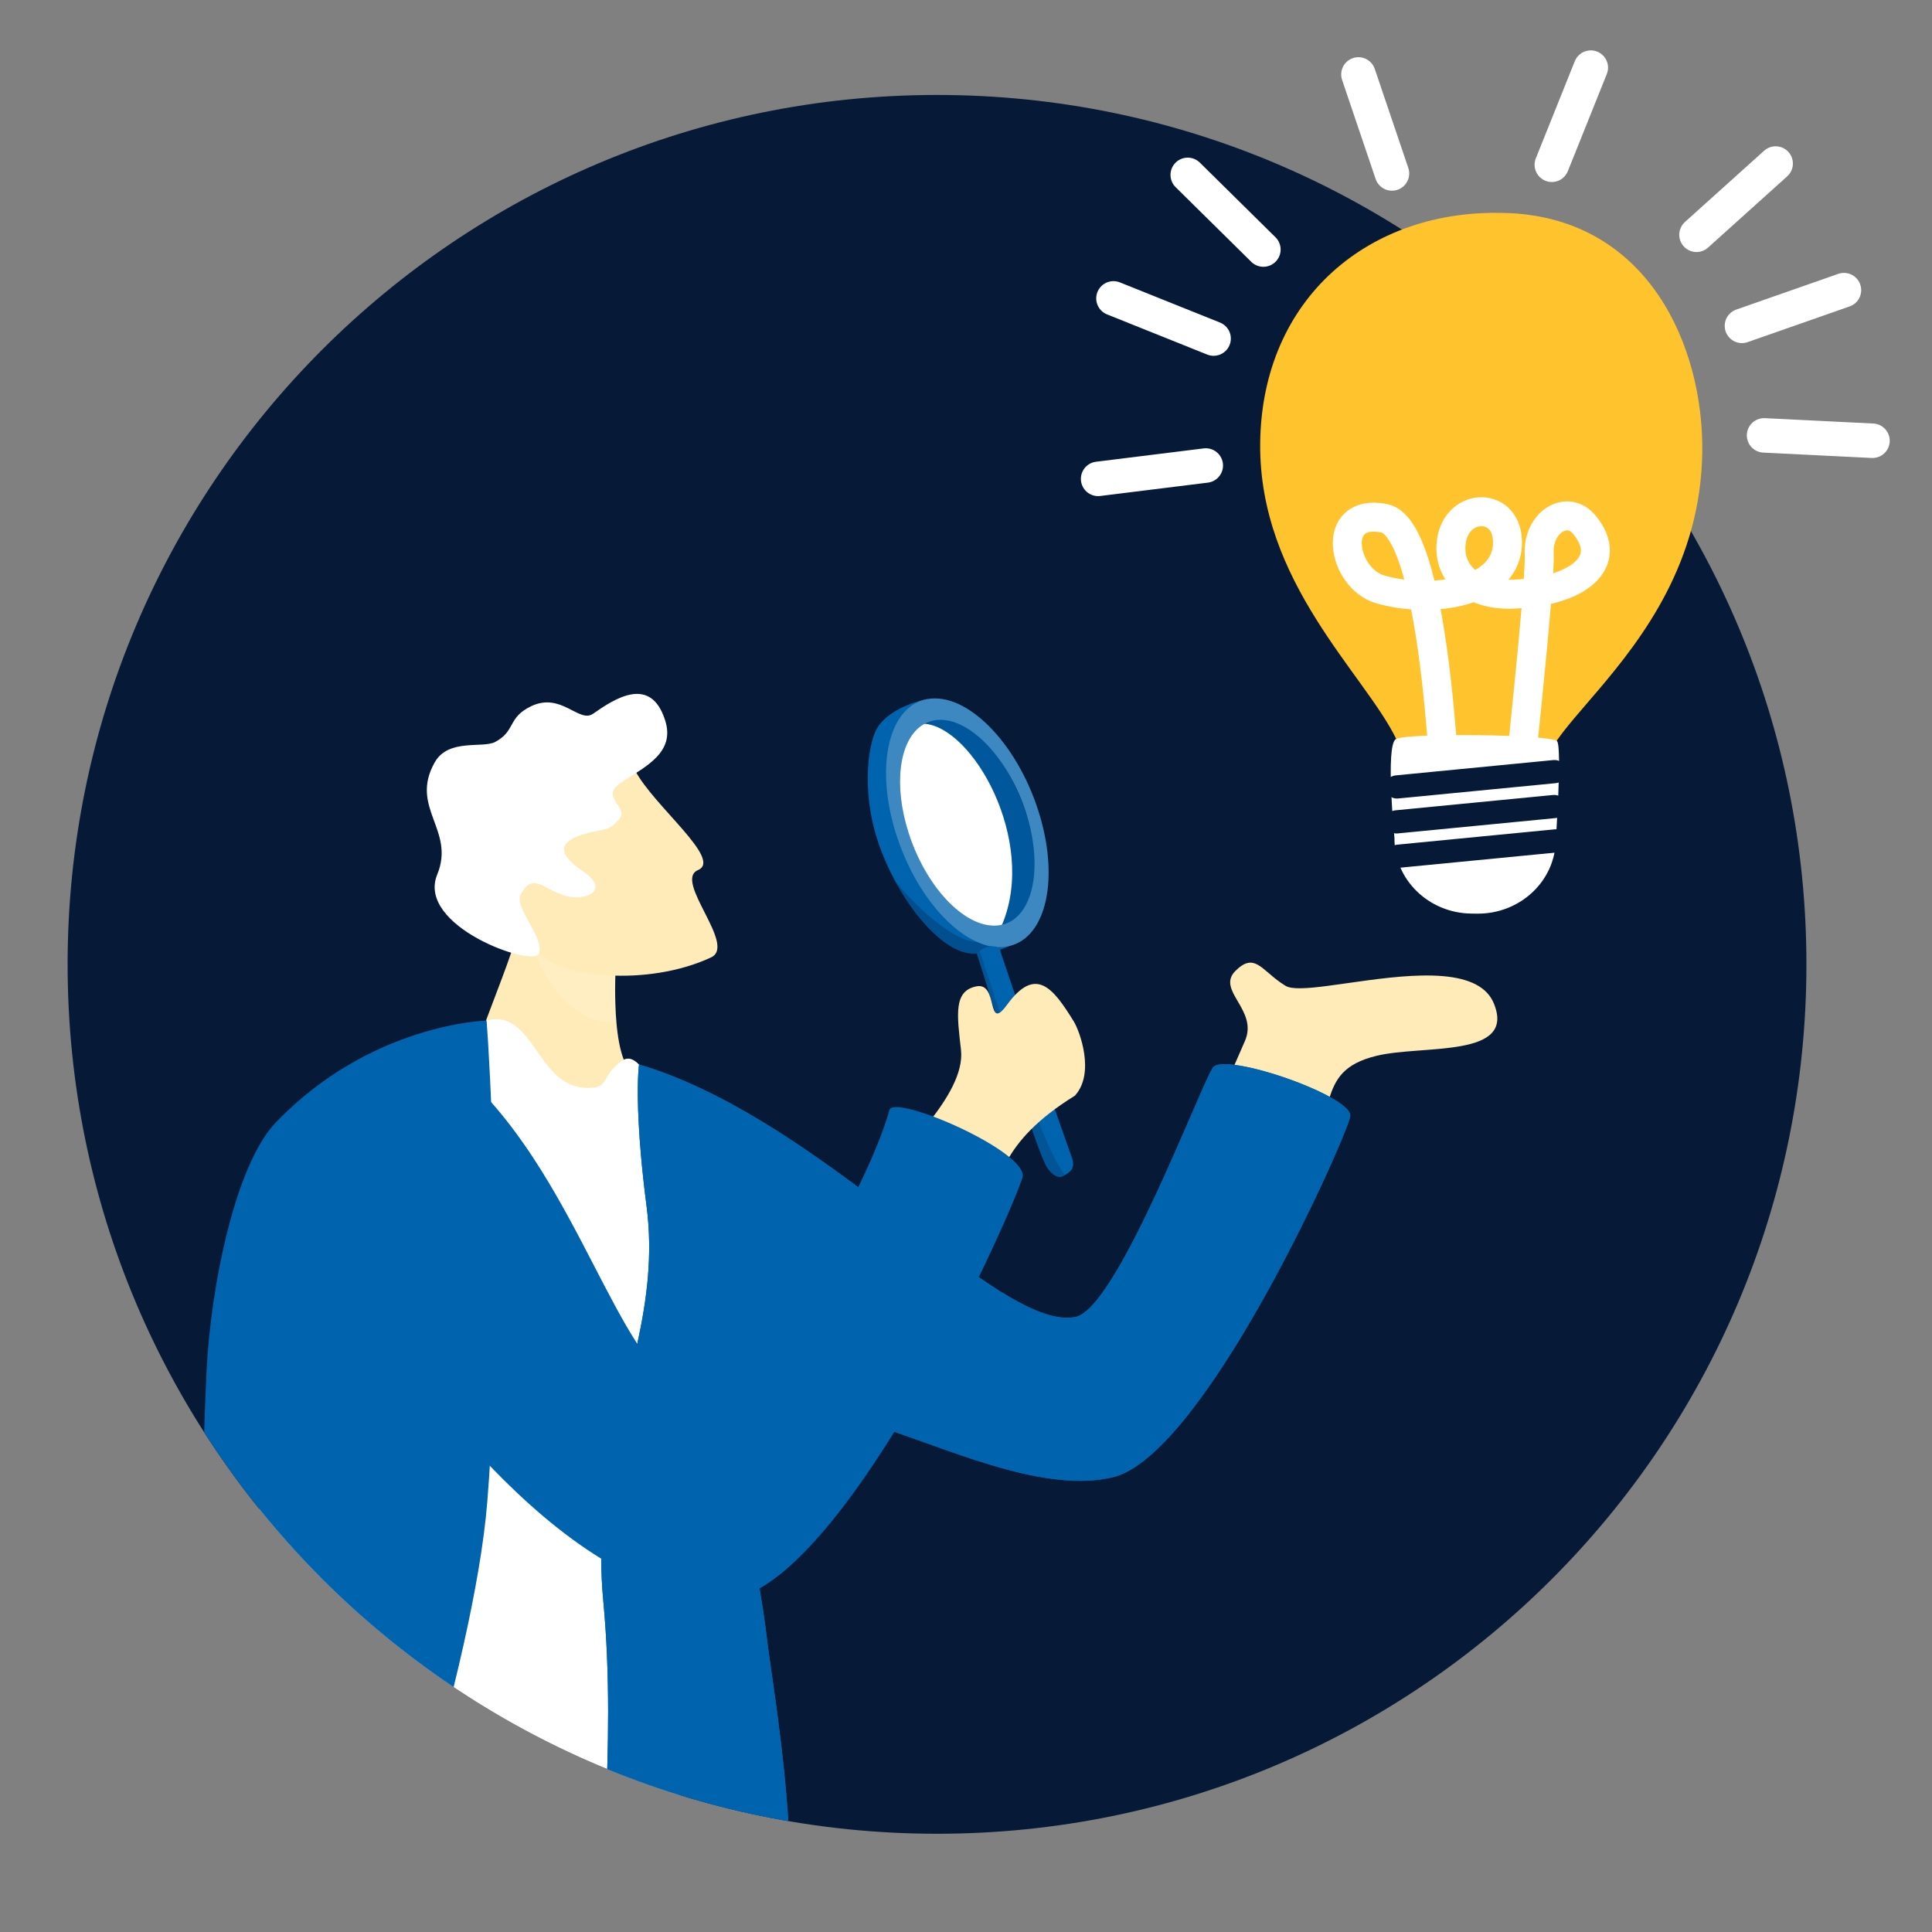
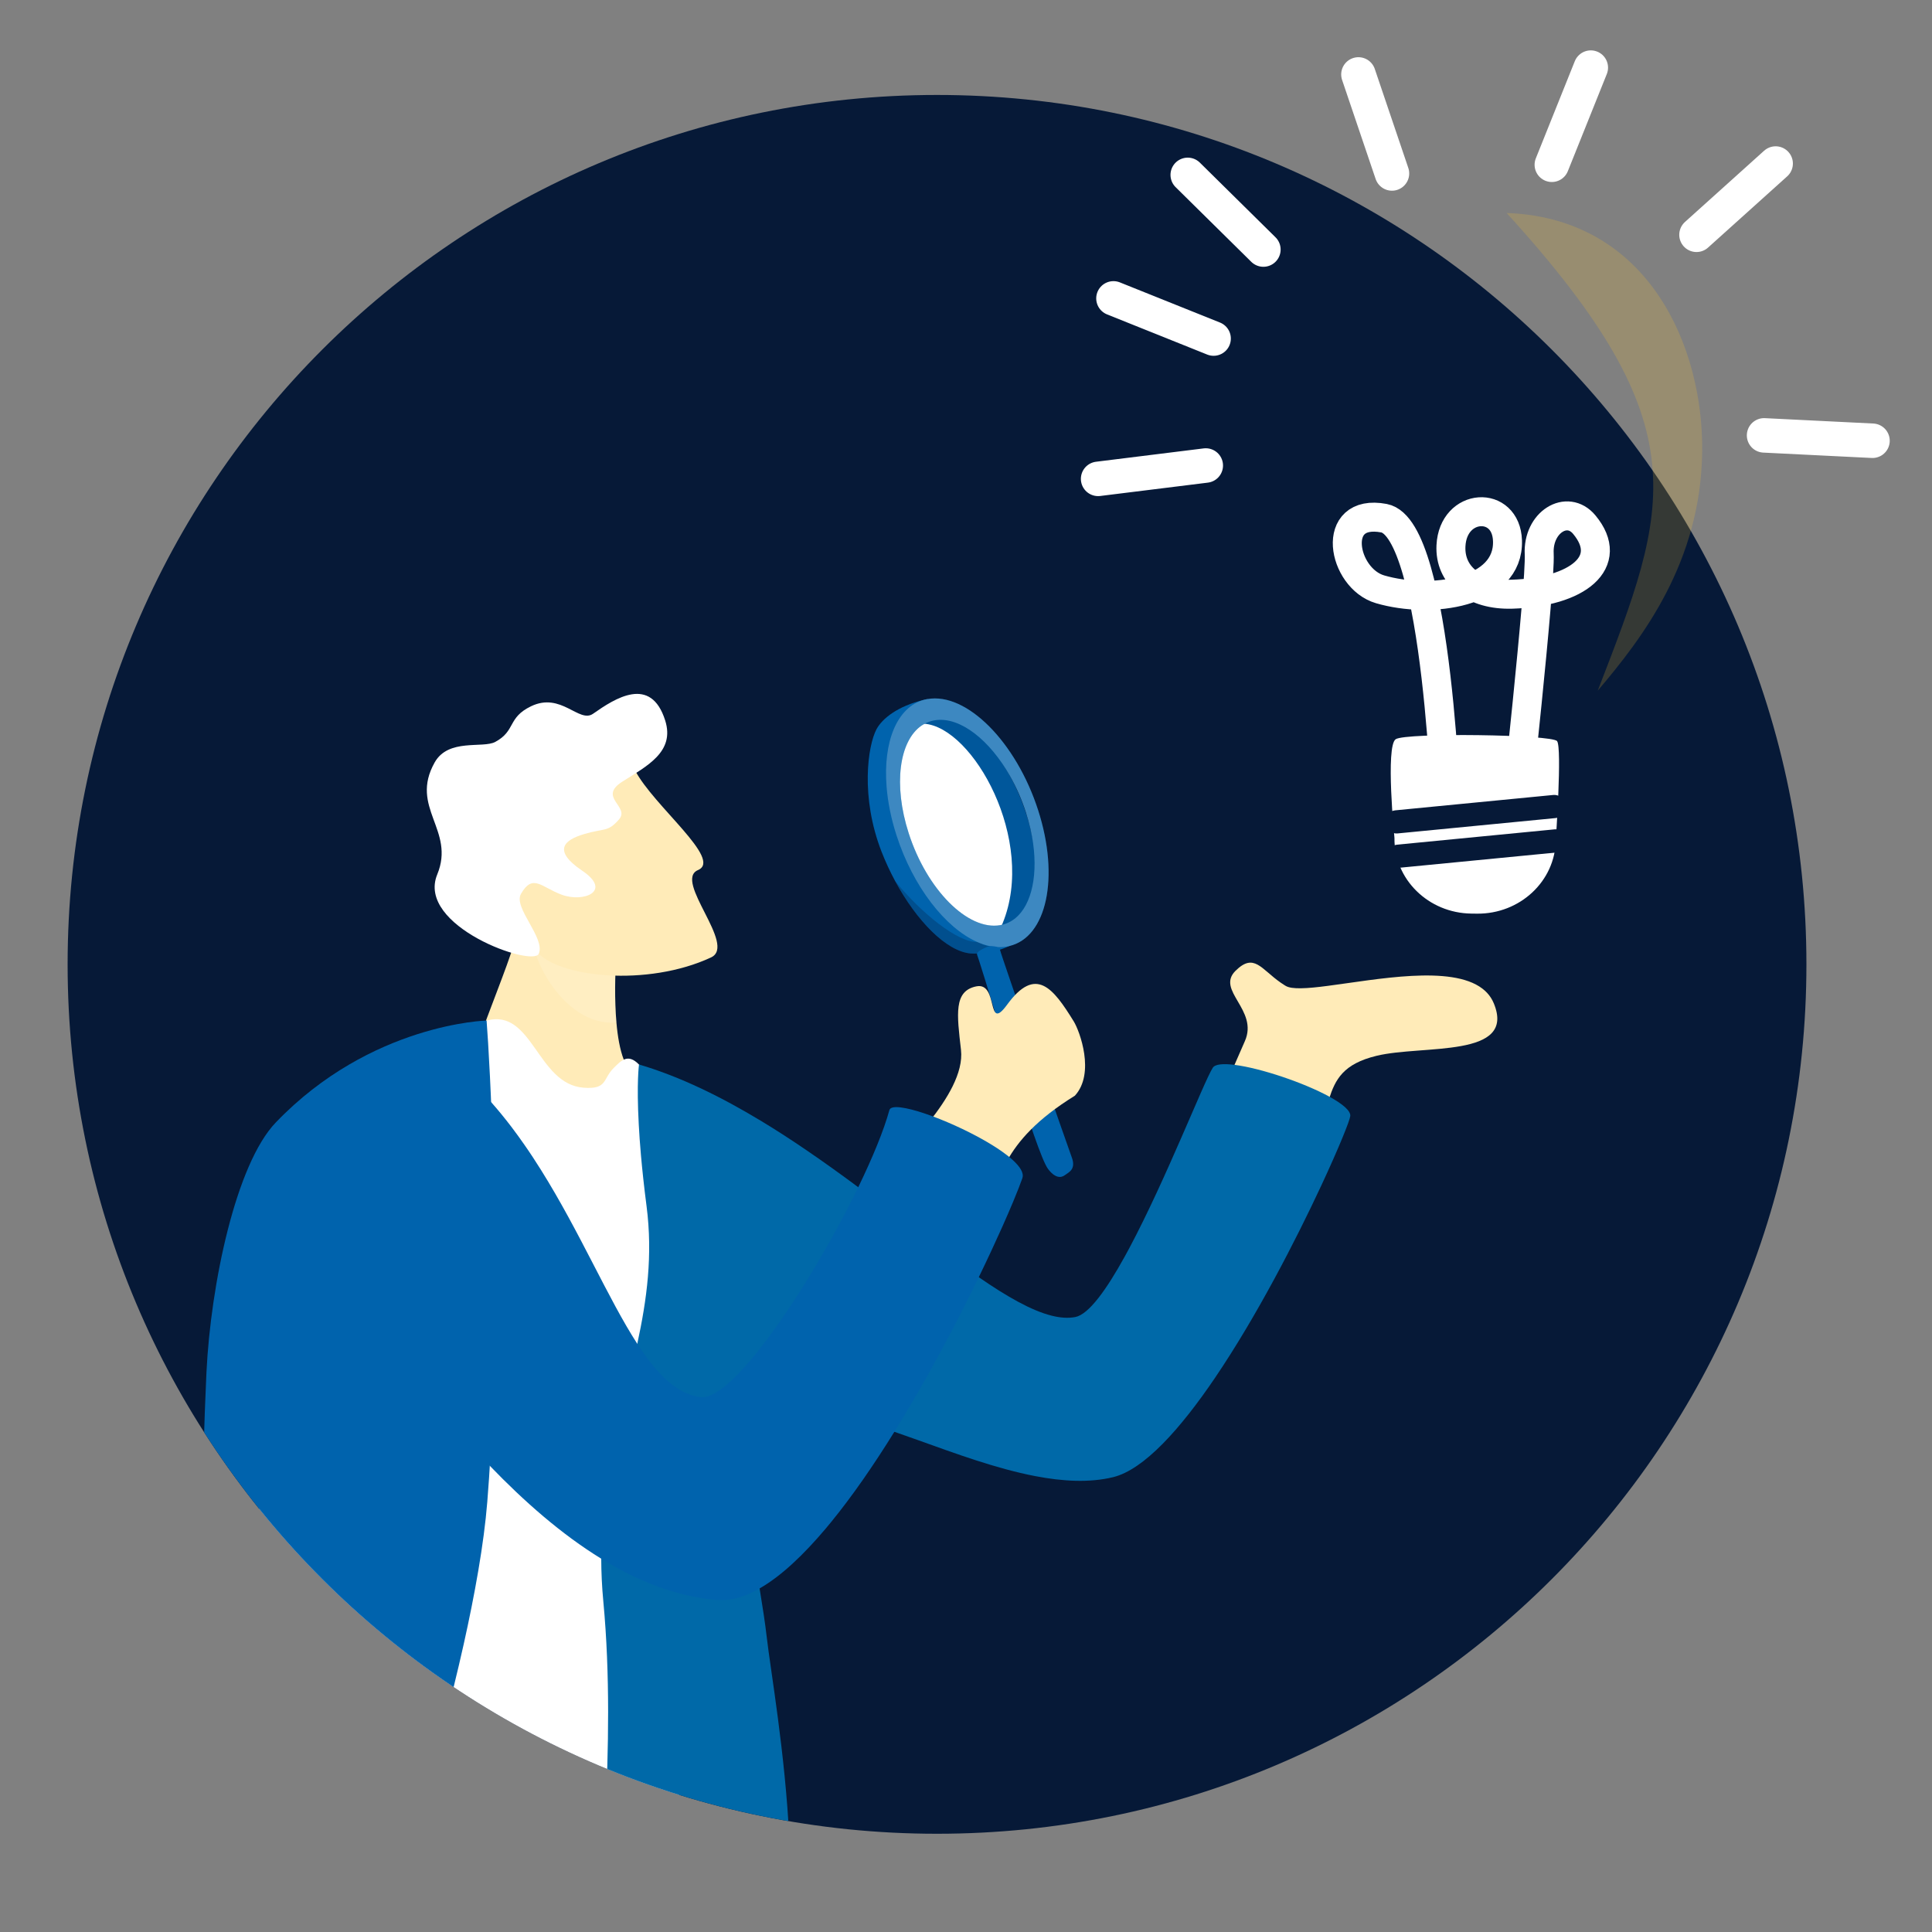
<svg xmlns="http://www.w3.org/2000/svg" width="200" height="200" viewBox="0 0 200 200" fill="none">
  <rect x="0" y="0" width="200" height="200" fill="#808080" stroke="none" />
  <g clip-path="url(#clip0_4276_9880)">
    <path d="M7 99.83C7 50.124 47.294 9.83 97 9.83C146.706 9.83 187 50.124 187 99.83C187 149.536 146.706 189.83 97 189.83C47.294 189.83 7 149.536 7 99.83Z" fill="#061937" />
    <g clip-path="url(#clip1_4276_9880)">
      <path d="M142.498 109.297C135.616 110.965 139.196 115.701 133.677 120.915L124.748 117.336C124.748 117.336 127.495 110.872 128.866 107.784C130.309 104.533 125.835 102.537 127.905 100.492C129.815 98.607 130.532 100.297 132.563 101.714C132.689 101.8 132.82 101.888 132.957 101.975C133.005 102.004 133.054 102.034 133.102 102.063C133.418 102.25 133.964 102.317 134.685 102.305C135.44 102.295 136.386 102.196 137.454 102.056C142.486 101.405 150.22 99.863 153.455 102.34C153.628 102.473 153.789 102.616 153.936 102.773C154.23 103.086 154.466 103.449 154.639 103.867C156.988 109.577 147.305 108.133 142.498 109.297Z" fill="#FFEBB8" />
      <path d="M58.554 118.28L47.811 115.278C47.711 110.377 52.953 100.08 53.73 95.691C54.582 90.874 60.524 86.438 60.524 86.438L64.134 96.543L63.906 97.389C63.906 97.389 63.839 98.086 63.776 99.173C63.681 100.849 63.6 103.452 63.811 105.839C63.937 107.289 64.171 108.658 64.572 109.693C65.424 111.895 64.912 115.154 67.257 118.528C69.015 121.053 58.552 118.279 58.552 118.279L58.554 118.28Z" fill="#FFEBB8" />
      <path opacity="0.14" d="M63.813 105.836C58.075 106.408 53.943 97.597 55.464 95.895C56.517 94.72 60.436 97.502 60.436 97.502L63.777 99.17C63.682 100.846 63.601 103.449 63.811 105.836H63.813Z" fill="white" />
      <path d="M79.495 229.46C78.546 230.178 77.572 230.86 76.571 231.508C76.429 231.602 76.284 231.693 76.141 231.785C76.037 231.851 75.935 231.915 75.831 231.978C75.795 232.001 75.76 232.023 75.724 232.046C75.603 232.122 75.481 232.196 75.359 232.271C75.126 232.412 74.891 232.554 74.656 232.691C74.452 232.81 74.248 232.929 74.043 233.045C73.597 233.299 73.146 233.546 72.689 233.786C72.511 233.881 72.332 233.973 72.15 234.064C72.102 234.09 72.053 234.116 72.005 234.141C71.822 234.234 71.639 234.325 71.452 234.417C71.372 234.457 71.295 234.497 71.213 234.533C71.049 234.614 70.883 234.692 70.719 234.77C70.586 234.834 70.45 234.896 70.315 234.958C70.213 235.005 70.114 235.051 70.011 235.096C69.789 235.198 69.568 235.295 69.345 235.392C69.162 235.473 68.979 235.551 68.792 235.629C68.737 235.653 68.683 235.677 68.626 235.699C68.424 235.784 68.222 235.865 68.02 235.947C67.978 235.966 67.935 235.983 67.894 235.998C67.726 236.068 67.558 236.131 67.389 236.197C66.381 236.586 65.356 236.944 64.316 237.267C64.147 237.322 63.977 237.374 63.806 237.422C63.789 237.429 63.77 237.435 63.751 237.44C63.611 237.483 63.469 237.524 63.327 237.564C63.322 237.564 63.319 237.568 63.314 237.568C63.172 237.609 63.029 237.651 62.887 237.689C62.638 237.759 62.391 237.825 62.14 237.893C61.953 237.941 61.767 237.991 61.578 238.036C61.502 238.055 61.426 238.074 61.349 238.093C61.141 238.145 60.934 238.195 60.725 238.242C60.716 238.245 60.707 238.247 60.699 238.249C60.488 238.297 60.277 238.345 60.065 238.39C59.764 238.456 59.463 238.518 59.161 238.579C58.938 238.624 58.713 238.667 58.488 238.707C58.471 238.71 58.452 238.713 58.435 238.717C58.234 238.755 58.03 238.791 57.828 238.826C57.742 238.841 57.657 238.855 57.569 238.869C57.407 238.897 57.241 238.924 57.078 238.95C56.952 238.969 56.826 238.988 56.7 239.007C56.535 239.031 56.37 239.056 56.207 239.078C56.069 239.097 55.929 239.116 55.791 239.133C55.652 239.152 55.512 239.17 55.374 239.187C55.194 239.209 55.015 239.23 54.833 239.249C54.757 239.258 54.681 239.266 54.605 239.273C54.346 239.303 54.088 239.327 53.831 239.351C53.63 239.37 53.428 239.386 53.228 239.401C53.044 239.417 52.863 239.429 52.678 239.443C52.455 239.457 52.234 239.47 52.011 239.483C51.807 239.493 51.605 239.503 51.401 239.512C51.233 239.519 51.064 239.526 50.894 239.531C50.874 239.531 50.855 239.531 50.836 239.531C50.663 239.536 50.49 239.541 50.317 239.545C50.136 239.548 49.954 239.552 49.773 239.553C49.591 239.553 49.41 239.557 49.227 239.557C43.397 239.557 37.803 238.572 32.61 236.762C32.262 236.641 31.917 236.517 31.574 236.389C31.431 236.334 31.286 236.28 31.142 236.227C30.798 236.093 30.454 235.957 30.116 235.819C29.799 235.689 29.487 235.556 29.172 235.421C28.854 235.283 28.538 235.141 28.223 234.998C28.22 234.998 28.216 234.994 28.213 234.993C27.895 234.847 27.58 234.697 27.266 234.547C27.109 234.469 26.951 234.393 26.796 234.315C26.614 234.225 26.433 234.134 26.251 234.04C26.127 233.976 26.001 233.912 25.876 233.847C25.102 233.441 24.34 233.015 23.59 232.571C23.441 232.483 23.291 232.395 23.144 232.303C22.966 232.195 22.79 232.087 22.613 231.977C22.496 231.902 22.378 231.83 22.263 231.754C22.166 231.693 22.073 231.635 21.977 231.572C21.889 231.515 21.801 231.458 21.713 231.401C20.736 230.764 19.788 230.091 18.863 229.388C18.728 229.284 18.59 229.18 18.455 229.073C18.319 228.966 18.184 228.861 18.049 228.754C17.94 227.193 17.866 225.736 17.819 224.366H17.817C17.75 222.501 17.731 220.802 17.745 219.221C17.745 219.096 17.748 218.97 17.75 218.844C17.755 218.225 17.767 217.624 17.783 217.04C17.823 215.496 17.888 214.065 17.957 212.702C17.975 212.382 17.99 212.066 18.008 211.749C18.16 208.877 18.317 206.259 18.276 203.431C18.244 201.335 18.312 199.137 18.533 196.648C18.782 193.871 20.235 191.786 22.52 190.25C27.185 187.111 35.316 186.258 43.729 186.434C50.39 186.571 57.227 187.355 62.66 188.157C65.358 188.555 67.709 188.959 69.523 189.291C71.984 189.744 73.455 190.065 73.455 190.065C74.132 195.049 75.399 203.44 76.941 213.331C77.731 218.398 78.597 223.861 79.488 229.466L79.495 229.46Z" fill="#3B3B4D" />
      <path d="M50.376 105.649C55.131 104.358 55.596 112.216 60.39 112.597C62.922 112.797 62.362 111.694 63.557 110.528C64.294 109.811 64.983 109.003 66.147 110.198C89.808 134.476 65.17 195.692 68.181 199.965C70.643 203.459 50.62 211.084 38.043 208.016C20.796 203.81 21.845 185.079 22.344 181.502C22.843 177.924 33.954 117.118 33.954 117.118C33.954 117.118 42.691 112.498 50.376 105.651V105.649Z" fill="white" />
      <path d="M139.778 115.538C139.731 116.005 138.594 118.834 136.769 122.748C134.137 128.395 130.074 136.296 125.791 142.613C125.791 142.618 125.786 142.622 125.783 142.627C122.176 147.946 118.415 152.141 115.225 152.917C112.783 153.51 110.026 153.357 107.171 152.808C103.139 152.034 98.91 150.471 95.091 149.102C94.234 148.793 93.395 148.498 92.585 148.219C88.112 146.693 84.483 145.807 82.85 147.443C81.838 148.458 80.39 150.437 79.305 152.735C78.254 154.954 77.539 157.471 77.876 159.697C78.124 161.325 78.389 162.927 78.634 164.436C78.939 166.302 79.208 168.022 79.372 169.463C80.128 176.163 85.57 204.379 77.288 212.98C77.176 213.098 77.062 213.214 76.949 213.324C71.837 218.417 67.598 217.828 64.523 215.009C62.769 213.404 62.156 209.952 62.055 205.274C61.953 200.592 62.368 194.678 62.667 188.15C62.989 181.144 63.177 173.426 62.455 165.768C62.311 164.244 62.244 162.775 62.24 161.354C62.221 155.271 63.357 150.079 64.546 145.147C65.038 143.1 65.541 141.101 65.973 139.099C66.962 134.533 67.591 129.962 66.931 124.855C66.673 122.873 66.487 121.119 66.35 119.577C66.246 118.405 66.175 117.356 66.125 116.423C65.885 112.023 66.15 110.194 66.15 110.194C70.462 111.468 74.715 113.575 78.812 116.053C80.373 116.997 81.909 117.994 83.416 119.022C85.276 120.286 87.089 121.596 88.85 122.902C93.435 126.305 97.656 129.686 101.323 132.216C104.212 134.208 106.758 135.672 108.872 136.199C109.767 136.424 110.584 136.481 111.317 136.338C112.71 136.066 114.537 133.509 116.424 130.092C116.428 130.088 116.429 130.085 116.431 130.08C116.592 129.789 116.753 129.494 116.913 129.191C120.714 122.064 124.613 111.99 125.549 110.53C125.791 110.155 126.633 110.087 127.798 110.234C130.525 110.576 135.011 112.092 137.654 113.547C138.976 114.277 139.835 114.989 139.781 115.535L139.778 115.538Z" fill="#0069A8" />
-       <path d="M139.778 115.538C139.731 116.005 138.594 118.834 136.769 122.748C134.137 128.395 130.074 136.296 125.791 142.613C125.791 142.618 125.786 142.622 125.783 142.627C122.176 147.946 118.415 152.141 115.225 152.917C112.783 153.51 110.026 153.357 107.171 152.808C103.139 152.034 98.91 150.471 95.091 149.102C94.234 148.793 93.395 148.498 92.585 148.219C88.112 146.693 84.483 145.807 82.85 147.443C81.838 148.458 80.39 150.437 79.305 152.735C78.254 154.954 77.539 157.471 77.876 159.697C78.124 161.325 78.389 162.927 78.634 164.436C78.939 166.302 79.208 168.022 79.372 169.463C80.128 176.163 85.57 204.379 77.288 212.98C77.176 213.098 77.062 213.214 76.949 213.324C71.837 218.417 67.598 217.828 64.523 215.009C62.769 213.404 62.156 209.952 62.055 205.274C61.953 200.592 62.368 194.678 62.667 188.15C62.989 181.144 63.177 173.426 62.455 165.768C62.311 164.244 62.244 162.775 62.24 161.354C62.221 155.271 63.357 150.079 64.546 145.147C65.038 143.1 65.541 141.101 65.973 139.099C66.962 134.533 67.591 129.962 66.931 124.855C66.673 122.873 66.487 121.119 66.35 119.577C66.246 118.405 66.175 117.356 66.125 116.423C65.885 112.023 66.15 110.194 66.15 110.194C70.462 111.468 74.715 113.575 78.812 116.053C80.373 116.997 81.909 117.994 83.416 119.022C85.276 120.286 87.089 121.596 88.85 122.902C93.435 126.305 97.656 129.686 101.323 132.216C104.212 134.208 106.758 135.672 108.872 136.199C109.767 136.424 110.584 136.481 111.317 136.338C112.71 136.066 114.537 133.509 116.424 130.092C116.428 130.088 116.429 130.085 116.431 130.08C116.592 129.789 116.753 129.494 116.913 129.191C120.714 122.064 124.613 111.99 125.549 110.53C125.791 110.155 126.633 110.087 127.798 110.234C130.525 110.576 135.011 112.092 137.654 113.547C138.976 114.277 139.835 114.989 139.781 115.535L139.778 115.538Z" fill="#0063AD" />
      <path d="M51.02 145.301C50.894 148.747 50.708 152.176 50.443 155.479C50.093 159.841 49.142 165.096 47.998 170.226C46.691 176.081 45.134 181.767 43.928 185.766C40.717 196.428 43.504 203.348 42.118 208.641C41.75 210.055 41.083 211.355 39.922 212.578C33.285 219.566 15.623 219.011 11.973 213.84C8.288 208.621 16.043 196.082 19.112 182.794V182.79C19.388 181.603 19.651 180.436 19.898 179.304C20.911 174.657 21.635 170.585 21.582 167.901C21.544 165.859 21.483 164.174 21.423 162.682C21.383 161.709 21.34 160.816 21.3 159.96C21.286 159.658 21.27 159.36 21.257 159.061C21.122 156.225 21.023 153.638 21.108 149.49C21.149 147.46 21.234 145.059 21.372 142.069C21.813 132.963 24.414 120.504 28.552 116.196C38.391 105.942 50.371 105.646 50.371 105.646C50.741 110.323 51.65 128.027 51.017 145.298L51.02 145.301Z" fill="#0063AD" />
      <path d="M65.74 79.748C67.655 83.431 74.835 88.975 72.257 90.069C69.678 91.163 76.311 97.848 73.609 99.111C67.06 102.172 57.66 101.234 55.457 98.389C53.253 95.546 49.964 86.378 49.964 86.378L65.74 79.75V79.748Z" fill="#FFEBB8" />
      <path d="M60.437 86.35C62.634 85.7 62.907 86.168 64.077 84.829C65.247 83.49 61.861 82.549 64.409 80.925C66.956 79.3 69.889 77.847 68.862 74.589C67.376 69.873 63.657 72.299 61.396 73.886C59.941 74.907 58.092 71.601 54.964 73.117C52.51 74.306 53.415 75.643 51.272 76.801C49.978 77.5 46.418 76.404 44.997 78.927C42.36 83.607 47.161 85.916 45.265 90.519C43.054 95.886 55.161 100.138 55.771 98.736C56.483 97.101 53.111 93.963 53.927 92.539C55.159 90.391 56.03 91.839 58.145 92.62C60.404 93.455 63.431 92.267 60.276 90.14C57.122 88.011 58.45 86.943 60.439 86.353L60.437 86.35Z" fill="white" />
      <path d="M106.186 96.735C106.186 96.735 105.652 97.382 104.473 97.936C104.041 98.14 103.521 98.332 102.909 98.474C102.455 98.579 101.948 98.659 101.39 98.695C101.202 98.707 101.008 98.716 100.808 98.718C100.713 98.718 100.616 98.716 100.521 98.707C97.958 98.507 94.866 95.289 92.663 91.203C92.142 90.237 91.671 89.224 91.266 88.189C89.049 82.505 89.832 77.191 90.732 75.495C91.325 74.38 92.937 73.098 95.633 72.45C95.758 72.421 95.882 72.391 96.012 72.365L96.674 73.95L96.921 74.543L97.439 75.784L104.409 92.479L105.381 94.805L105.723 95.622L106.186 96.734V96.735Z" fill="#0063AD" />
-       <path d="M104.326 96.618C107.51 95.423 108.202 89.421 105.872 83.212C103.542 77.003 99.072 72.939 95.888 74.133C92.704 75.328 92.011 81.33 94.341 87.539C96.672 93.748 101.142 97.813 104.326 96.618Z" fill="#0063AD" />
+       <path d="M104.326 96.618C107.51 95.423 108.202 89.421 105.872 83.212C103.542 77.003 99.072 72.939 95.888 74.133C96.672 93.748 101.142 97.813 104.326 96.618Z" fill="#0063AD" />
      <path opacity="0.15" d="M104.326 96.618C107.51 95.423 108.202 89.421 105.872 83.212C103.542 77.003 99.072 72.939 95.888 74.133C92.704 75.328 92.011 81.33 94.341 87.539C96.672 93.748 101.142 97.813 104.326 96.618Z" fill="#061937" />
      <path d="M103.79 95.581C103.392 96.549 102.919 97.231 102.39 97.672C98.811 96.723 94.939 92.166 93.043 86.279C92.48 84.529 92.145 82.826 92.019 81.243C93.403 77.274 94.849 74.965 94.849 74.965C95.11 74.915 95.378 74.899 95.65 74.918C100.731 75.25 107.305 87.005 103.79 95.581Z" fill="white" />
      <path opacity="0.26" d="M101.392 98.697C101.219 98.951 103.036 98.442 102.763 98.716C102.675 98.346 100.559 98.861 100.523 98.711C97.96 98.511 94.868 95.293 92.665 91.207C95.376 94.544 99.133 97.558 101.138 97.507C101.447 97.498 101.626 97.581 101.695 97.728C101.719 97.776 102.305 97.939 102.365 97.942C104.716 98.115 101.608 98.384 101.392 98.697Z" fill="#061937" />
      <path d="M96.01 72.366C95.882 72.388 95.756 72.416 95.634 72.45C92.834 73.219 91.412 76.818 91.778 81.434C91.904 83.017 92.239 84.721 92.805 86.472C94.522 91.807 97.863 96.05 101.138 97.503C101.325 97.588 101.51 97.66 101.696 97.726C101.848 97.778 101.999 97.825 102.151 97.866C102.277 97.899 102.4 97.93 102.524 97.954C102.526 97.954 102.529 97.954 102.533 97.954C102.54 97.954 102.548 97.956 102.554 97.958C102.744 97.994 102.929 98.018 103.115 98.032C103.153 98.035 103.19 98.037 103.226 98.039C103.226 98.039 103.229 98.039 103.231 98.039C103.58 98.058 103.922 98.039 104.259 97.98C104.334 97.968 104.404 97.952 104.475 97.935C108.36 97.036 109.707 90.82 107.469 83.876C105.191 76.802 100.063 71.65 96.012 72.367L96.01 72.366ZM106.204 84.099C106.376 84.64 106.525 85.174 106.646 85.699C106.653 85.727 106.662 85.754 106.667 85.782C106.667 85.787 106.667 85.793 106.67 85.798L106.674 85.806C106.674 85.815 106.679 85.825 106.679 85.834C107.559 89.745 107.025 93.169 105.381 94.807C104.916 95.268 104.361 95.59 103.725 95.735C103.667 95.749 103.608 95.761 103.547 95.771C100.194 96.366 95.948 92.101 94.066 86.247C92.452 81.237 93.091 76.688 95.407 75.107C95.506 75.039 95.608 74.977 95.713 74.922C96.024 74.752 96.359 74.637 96.721 74.571C96.786 74.557 96.854 74.55 96.919 74.542C99.453 74.239 102.452 76.621 104.548 80.314C104.555 80.323 104.56 80.331 104.563 80.342C105.21 81.482 105.768 82.747 106.204 84.095V84.099Z" fill="#0063AD" />
      <path opacity="0.24" d="M96.01 72.366C95.882 72.388 95.756 72.416 95.634 72.45C92.834 73.219 91.412 76.818 91.778 81.434C91.904 83.017 92.239 84.721 92.805 86.472C94.522 91.807 97.863 96.05 101.138 97.503C101.325 97.588 101.51 97.66 101.696 97.726C101.848 97.778 101.999 97.825 102.151 97.866C102.277 97.899 102.4 97.93 102.524 97.954C102.526 97.954 102.529 97.954 102.533 97.954C102.54 97.954 102.548 97.956 102.554 97.958C102.744 97.994 102.929 98.018 103.115 98.032C103.153 98.035 103.19 98.037 103.226 98.039C103.226 98.039 103.229 98.039 103.231 98.039C103.58 98.058 103.922 98.039 104.259 97.98C104.334 97.968 104.404 97.952 104.475 97.935C108.36 97.036 109.707 90.82 107.469 83.876C105.191 76.802 100.063 71.65 96.012 72.367L96.01 72.366ZM106.204 84.099C106.376 84.64 106.525 85.174 106.646 85.699C106.653 85.727 106.662 85.754 106.667 85.782C106.667 85.787 106.667 85.793 106.67 85.798L106.674 85.806C106.674 85.815 106.679 85.825 106.679 85.834C107.559 89.745 107.025 93.169 105.381 94.807C104.916 95.268 104.361 95.59 103.725 95.735C103.667 95.749 103.608 95.761 103.547 95.771C100.194 96.366 95.948 92.101 94.066 86.247C92.452 81.237 93.091 76.688 95.407 75.107C95.506 75.039 95.608 74.977 95.713 74.922C96.024 74.752 96.359 74.637 96.721 74.571C96.786 74.557 96.854 74.55 96.919 74.542C99.453 74.239 102.452 76.621 104.548 80.314C104.555 80.323 104.56 80.331 104.563 80.342C105.21 81.482 105.768 82.747 106.204 84.095V84.099Z" fill="white" />
      <path d="M110.235 121.651C109.82 121.967 109.193 121.953 108.481 120.991C107.226 119.295 102.636 103.357 101.4 99.593C101.302 99.292 101.229 99.073 101.188 98.952C101.17 98.902 101.158 98.869 101.153 98.852C101.093 98.689 101.21 98.535 101.418 98.413C101.625 98.288 102.098 98.008 102.397 97.969C102.876 97.906 103.462 98.007 103.523 98.335C103.616 98.841 110.589 118.853 110.949 119.808C111.417 121.058 110.633 121.352 110.235 121.652V121.651Z" fill="#0063AD" />
-       <path opacity="0.2" d="M110.235 121.648C109.82 121.964 109.193 121.95 108.481 120.988C107.086 119.102 101.373 99.433 101.153 98.847C101.093 98.685 101.21 98.531 101.418 98.408C102.57 101.844 107.629 118.409 110.235 121.648Z" fill="#061937" />
      <path d="M111.267 113.429C103.362 118.313 103.54 122.487 102.056 125.501C102.056 125.501 92.403 122.603 92.48 120.807C92.526 119.703 100.025 113.454 99.481 108.682C99.061 105.008 98.71 102.583 101.069 102.108C103.414 101.634 102.073 106.993 104.256 104.005C107.225 99.942 109.02 102.279 111.151 105.73C111.767 106.724 113.395 111.117 111.267 113.431V113.429Z" fill="#FFEBB8" />
      <path d="M105.841 121.951C105.64 122.529 105.312 123.367 104.876 124.414C104.565 125.156 104.201 126.001 103.786 126.934C103.093 128.486 102.263 130.276 101.32 132.219C98.973 137.058 95.924 142.839 92.583 148.222C90.466 151.636 88.23 154.887 85.978 157.636H85.976C85.814 157.838 85.648 158.035 85.485 158.229C83.171 160.975 80.852 163.167 78.633 164.435C77.176 165.268 75.76 165.705 74.423 165.64C74.368 165.64 74.314 165.635 74.26 165.629C70.088 165.294 66.055 163.702 62.239 161.355C58.106 158.818 54.228 155.4 50.706 151.739C47.986 148.917 45.48 145.952 43.23 143.14C41.203 140.604 39.383 138.193 37.805 136.121C35.681 133.332 33.992 131.151 32.821 130.105C32.428 129.754 32.102 129.26 31.844 128.66C31.524 127.921 31.307 127.019 31.187 126.02C31.072 125.04 31.047 123.965 31.111 122.857C31.175 121.792 31.322 120.697 31.55 119.625C31.777 118.559 32.083 117.515 32.466 116.549C33.66 113.543 35.599 111.285 38.199 111.387C40.115 111.463 41.718 111.466 43.029 111.433C46.346 111.349 47.804 111.025 47.804 111.025C47.995 111.195 48.185 111.368 48.37 111.544C49.234 112.349 50.053 113.201 50.837 114.086C51.567 114.909 52.262 115.763 52.929 116.637C52.951 116.668 52.975 116.697 52.998 116.729C53.433 117.302 53.857 117.888 54.266 118.478C54.571 118.911 54.864 119.349 55.155 119.788C55.443 120.227 55.725 120.667 56.003 121.111C60.049 127.57 62.953 134.457 65.967 139.104C66.908 140.552 67.857 141.786 68.858 142.72C69.805 143.605 70.795 144.222 71.862 144.502C72.078 144.56 72.299 144.603 72.522 144.631C73.516 144.757 74.912 143.798 76.511 142.127C80.392 138.074 85.466 129.853 88.842 122.907C90.331 119.838 91.491 117.019 92.07 114.916C92.224 114.357 93.791 114.61 95.819 115.301C97.702 115.942 99.985 116.962 101.9 118.054C101.911 118.061 101.921 118.066 101.931 118.071C102.198 118.224 102.457 118.379 102.707 118.533C103.044 118.742 103.366 118.951 103.665 119.16C104.105 119.468 104.498 119.772 104.824 120.071C105.604 120.778 106.017 121.435 105.835 121.953L105.841 121.951Z" fill="#0063AD" />
    </g>
  </g>
-   <path d="M147.114 82.415C147.799 82.768 148.652 83.027 149.591 83.188C149.831 83.232 150.075 83.264 150.332 83.292H150.338C152.406 83.532 154.754 83.34 156.608 82.708C156.645 82.695 156.678 82.683 156.711 82.673C157.695 82.326 158.532 81.853 159.105 81.249C159.572 80.754 159.862 80.166 159.902 79.497C159.915 79.257 159.964 79.005 160.046 78.743C160.241 78.117 160.623 77.436 161.143 76.687C162.151 75.228 163.689 73.52 165.401 71.503C170.081 65.993 176.067 58.176 176.216 46.781C176.357 35.866 170.667 22.77 156.305 22.066C156.197 22.059 156.085 22.056 155.973 22.056C141.773 21.507 130.603 30.903 130.454 45.9C130.313 60.244 141.282 69.779 144.542 76.504C145.162 77.786 145.504 78.964 145.435 80.056C145.435 80.094 145.435 80.132 145.435 80.166C145.425 81.136 146.084 81.887 147.121 82.421L147.114 82.415Z" fill="#FFC42D" />
  <path d="M149.788 85.681C149.788 85.681 148.932 54.714 143.271 53.643C137.61 52.573 138.954 59.867 142.869 61.006C148.141 62.544 156.229 61.41 156.055 55.98C155.92 51.752 150.42 52.033 150.203 56.501C150.055 59.532 152.531 61.635 156.536 61.511C163.313 61.3 167.235 58.196 164.004 54.31C162.229 52.175 159.173 54.07 159.338 57.337C159.499 60.602 156.717 85.763 156.717 85.763" stroke="white" stroke-width="3" stroke-linecap="round" stroke-linejoin="round" />
  <path d="M152.893 94.581L152.313 94.574C147.861 94.521 144.298 91.016 144.354 86.747C144.354 86.747 143.405 77.216 144.486 76.521C145.569 75.826 160.665 76.035 161.188 76.72C161.715 77.405 161.056 86.946 161.056 86.946C161.001 91.215 157.345 94.631 152.893 94.581Z" fill="white" />
-   <path d="M160.811 78.681L144.459 80.271C143.833 80.332 143.377 80.868 143.441 81.468L143.464 81.684C143.527 82.285 144.086 82.722 144.712 82.661L161.064 81.071C161.69 81.01 162.146 80.475 162.083 79.874L162.06 79.658C161.996 79.057 161.437 78.62 160.811 78.681Z" fill="#061937" />
  <path d="M160.782 82.296L144.43 83.886C143.803 83.947 143.347 84.483 143.411 85.083L143.434 85.3C143.497 85.9 144.056 86.337 144.682 86.276L161.034 84.687C161.661 84.626 162.117 84.09 162.053 83.49L162.03 83.273C161.967 82.673 161.408 82.235 160.782 82.296Z" fill="#061937" />
  <path d="M160.982 85.849L144.63 87.439C144.004 87.499 143.548 88.035 143.612 88.636L143.634 88.852C143.698 89.453 144.257 89.89 144.883 89.829L161.235 88.239C161.861 88.178 162.317 87.642 162.254 87.042L162.231 86.826C162.167 86.225 161.608 85.788 160.982 85.849Z" fill="#061937" />
  <path opacity="0.19" d="M165.395 71.499C170.075 65.99 176.062 58.172 176.21 46.778C176.352 35.863 170.661 22.766 156.3 22.062C156.191 22.056 156.079 22.053 155.967 22.053C176.131 44.179 172.789 52.363 165.395 71.503V71.499Z" fill="#FFC42D" />
  <path d="M182.617 45.07L193.84 45.626" stroke="white" stroke-width="3.57" stroke-linecap="round" stroke-linejoin="round" />
-   <path d="M180.327 33.732L190.885 30.035" stroke="white" stroke-width="3.57" stroke-linecap="round" stroke-linejoin="round" />
  <path d="M175.621 24.305L183.814 16.93" stroke="white" stroke-width="3.57" stroke-linecap="round" stroke-linejoin="round" />
  <path d="M160.645 17.056L164.679 7" stroke="white" stroke-width="3.57" stroke-linecap="round" stroke-linejoin="round" />
  <path d="M144.096 17.956L140.625 7.707" stroke="white" stroke-width="3.57" stroke-linecap="round" stroke-linejoin="round" />
  <path d="M124.821 48.19L113.677 49.572" stroke="white" stroke-width="3.57" stroke-linecap="round" stroke-linejoin="round" />
  <path d="M125.631 35.047L115.265 30.889" stroke="white" stroke-width="3.57" stroke-linecap="round" stroke-linejoin="round" />
  <path d="M130.785 25.833L122.954 18.104" stroke="white" stroke-width="3.57" stroke-linecap="round" stroke-linejoin="round" />
  <defs>
    <clipPath id="clip0_4276_9880">
      <path d="M7 99.83C7 50.124 47.294 9.83 97 9.83C146.706 9.83 187 50.124 187 99.83C187 149.536 146.706 189.83 97 189.83C47.294 189.83 7 149.536 7 99.83Z" fill="white" />
    </clipPath>
    <clipPath id="clip1_4276_9880">
      <rect width="180" height="180" fill="white" transform="translate(7 9.83)" />
    </clipPath>
  </defs>
</svg>